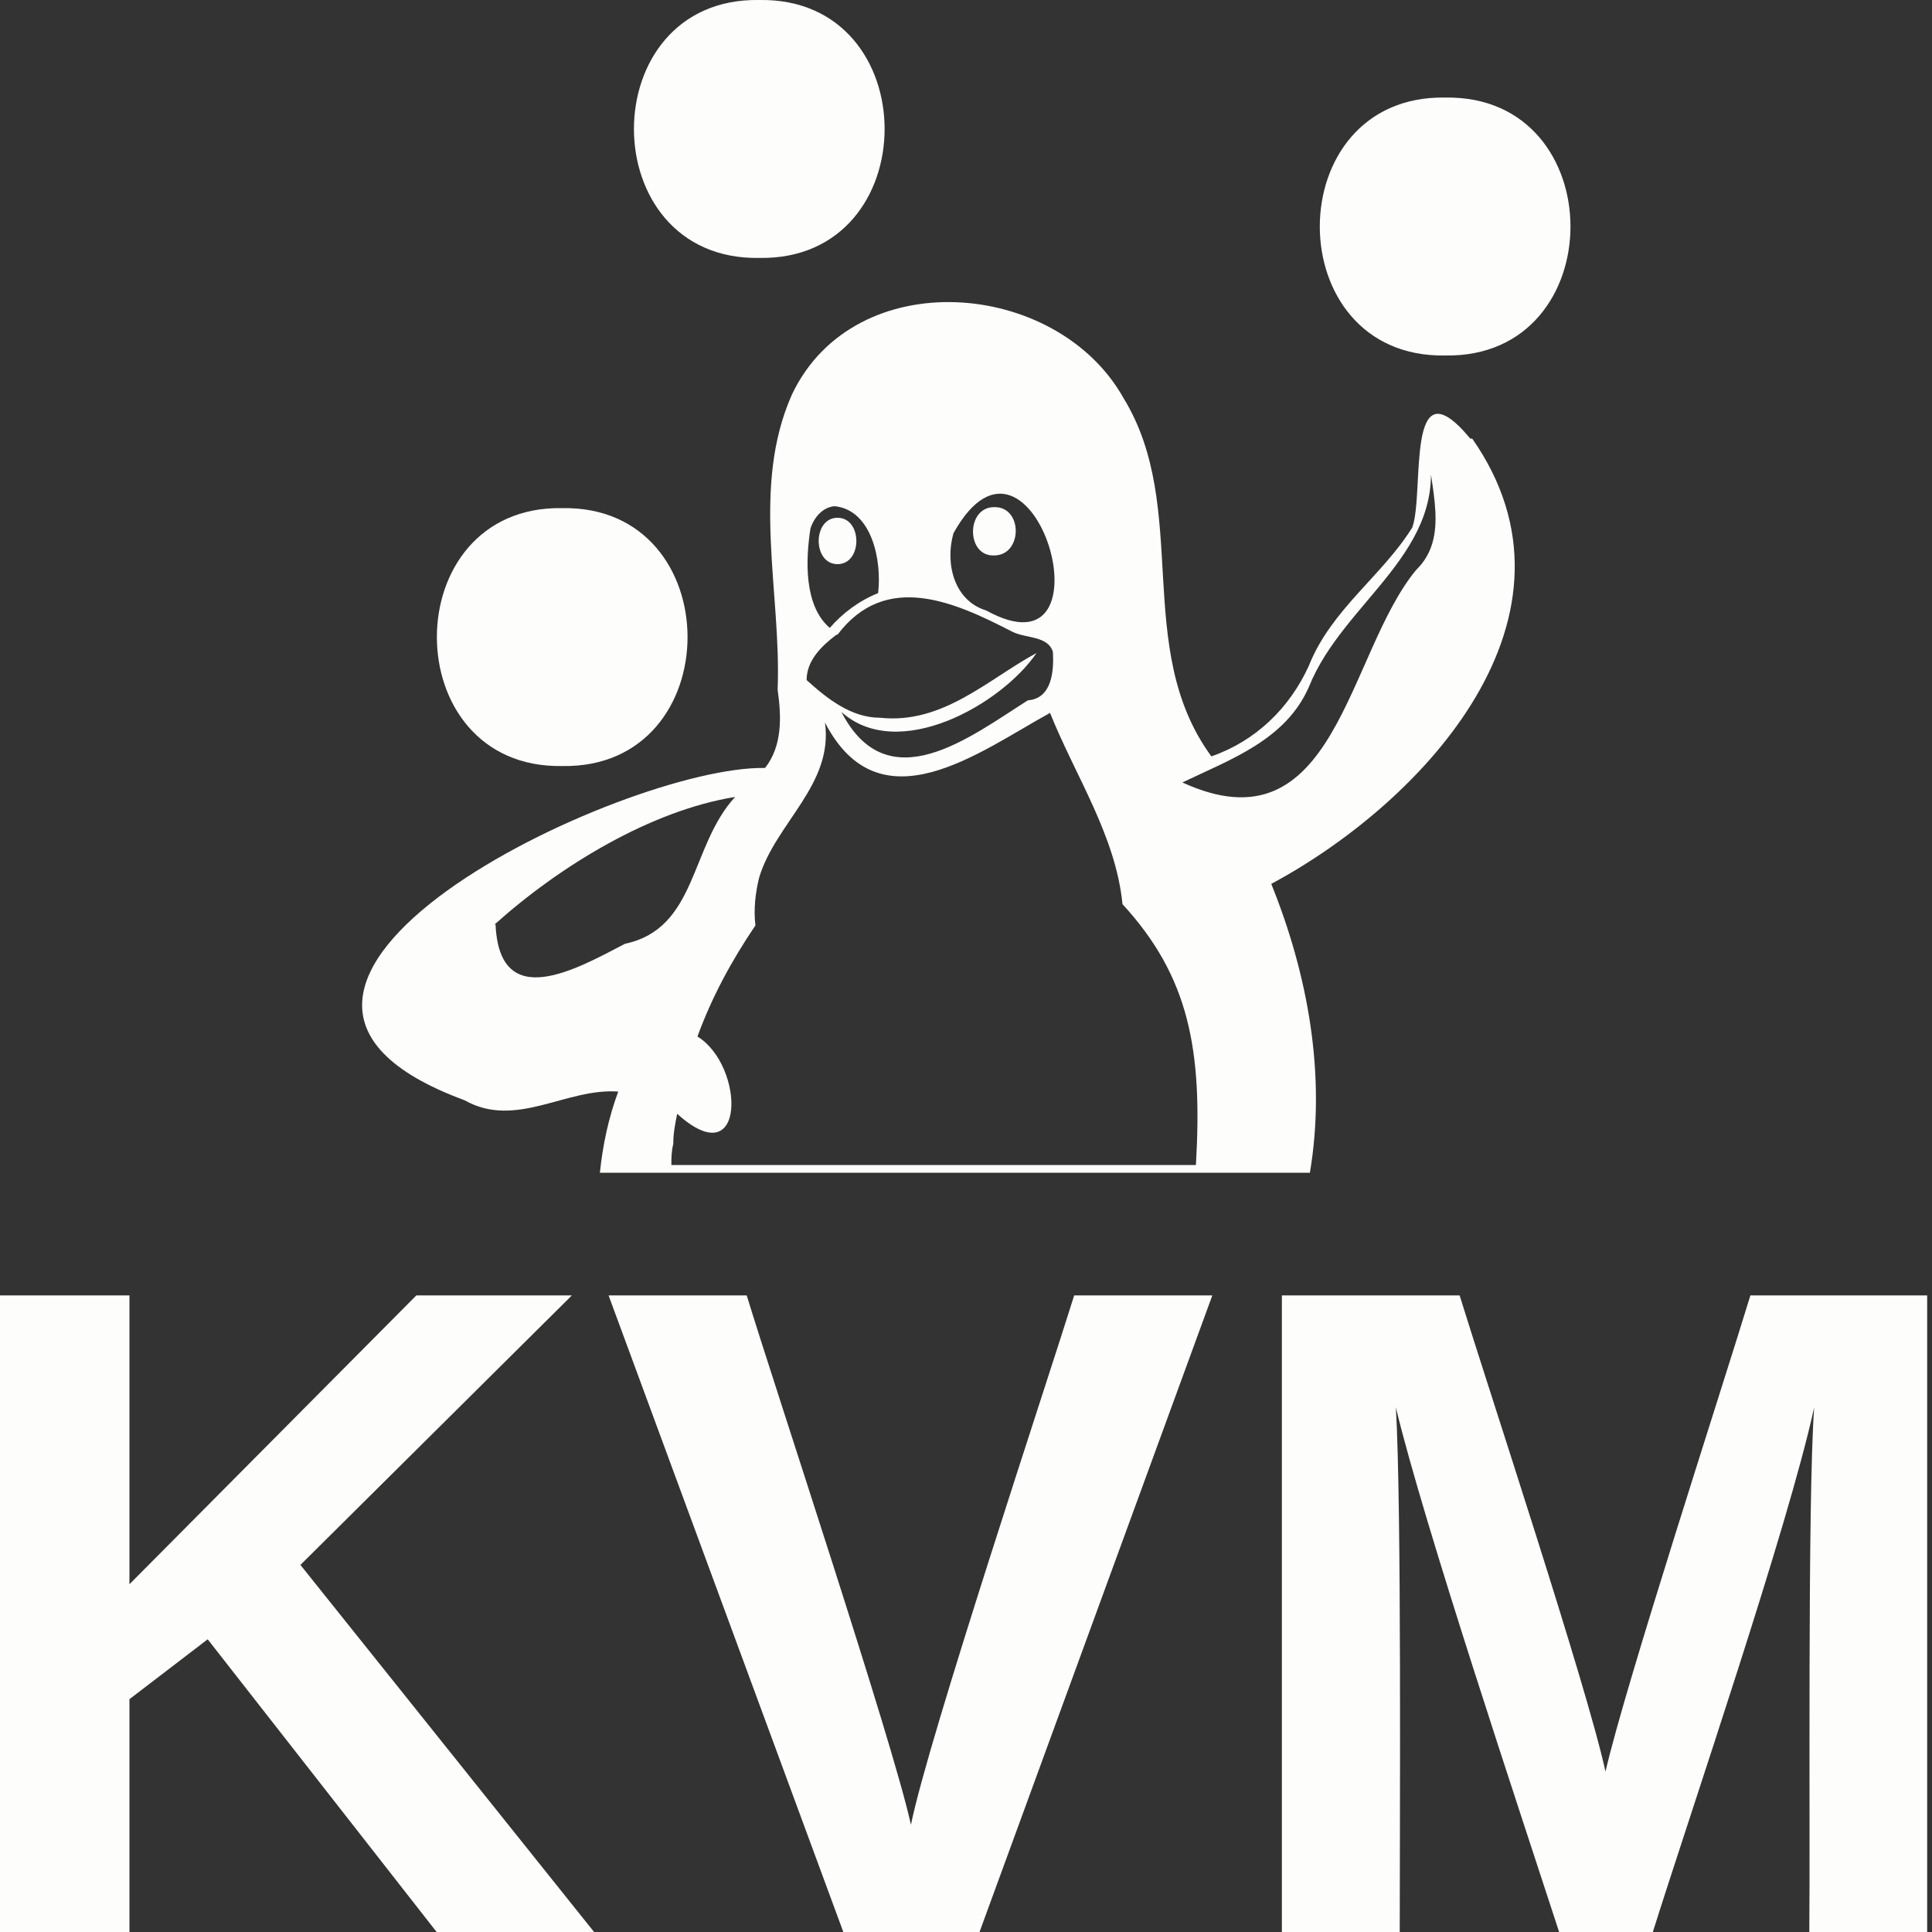
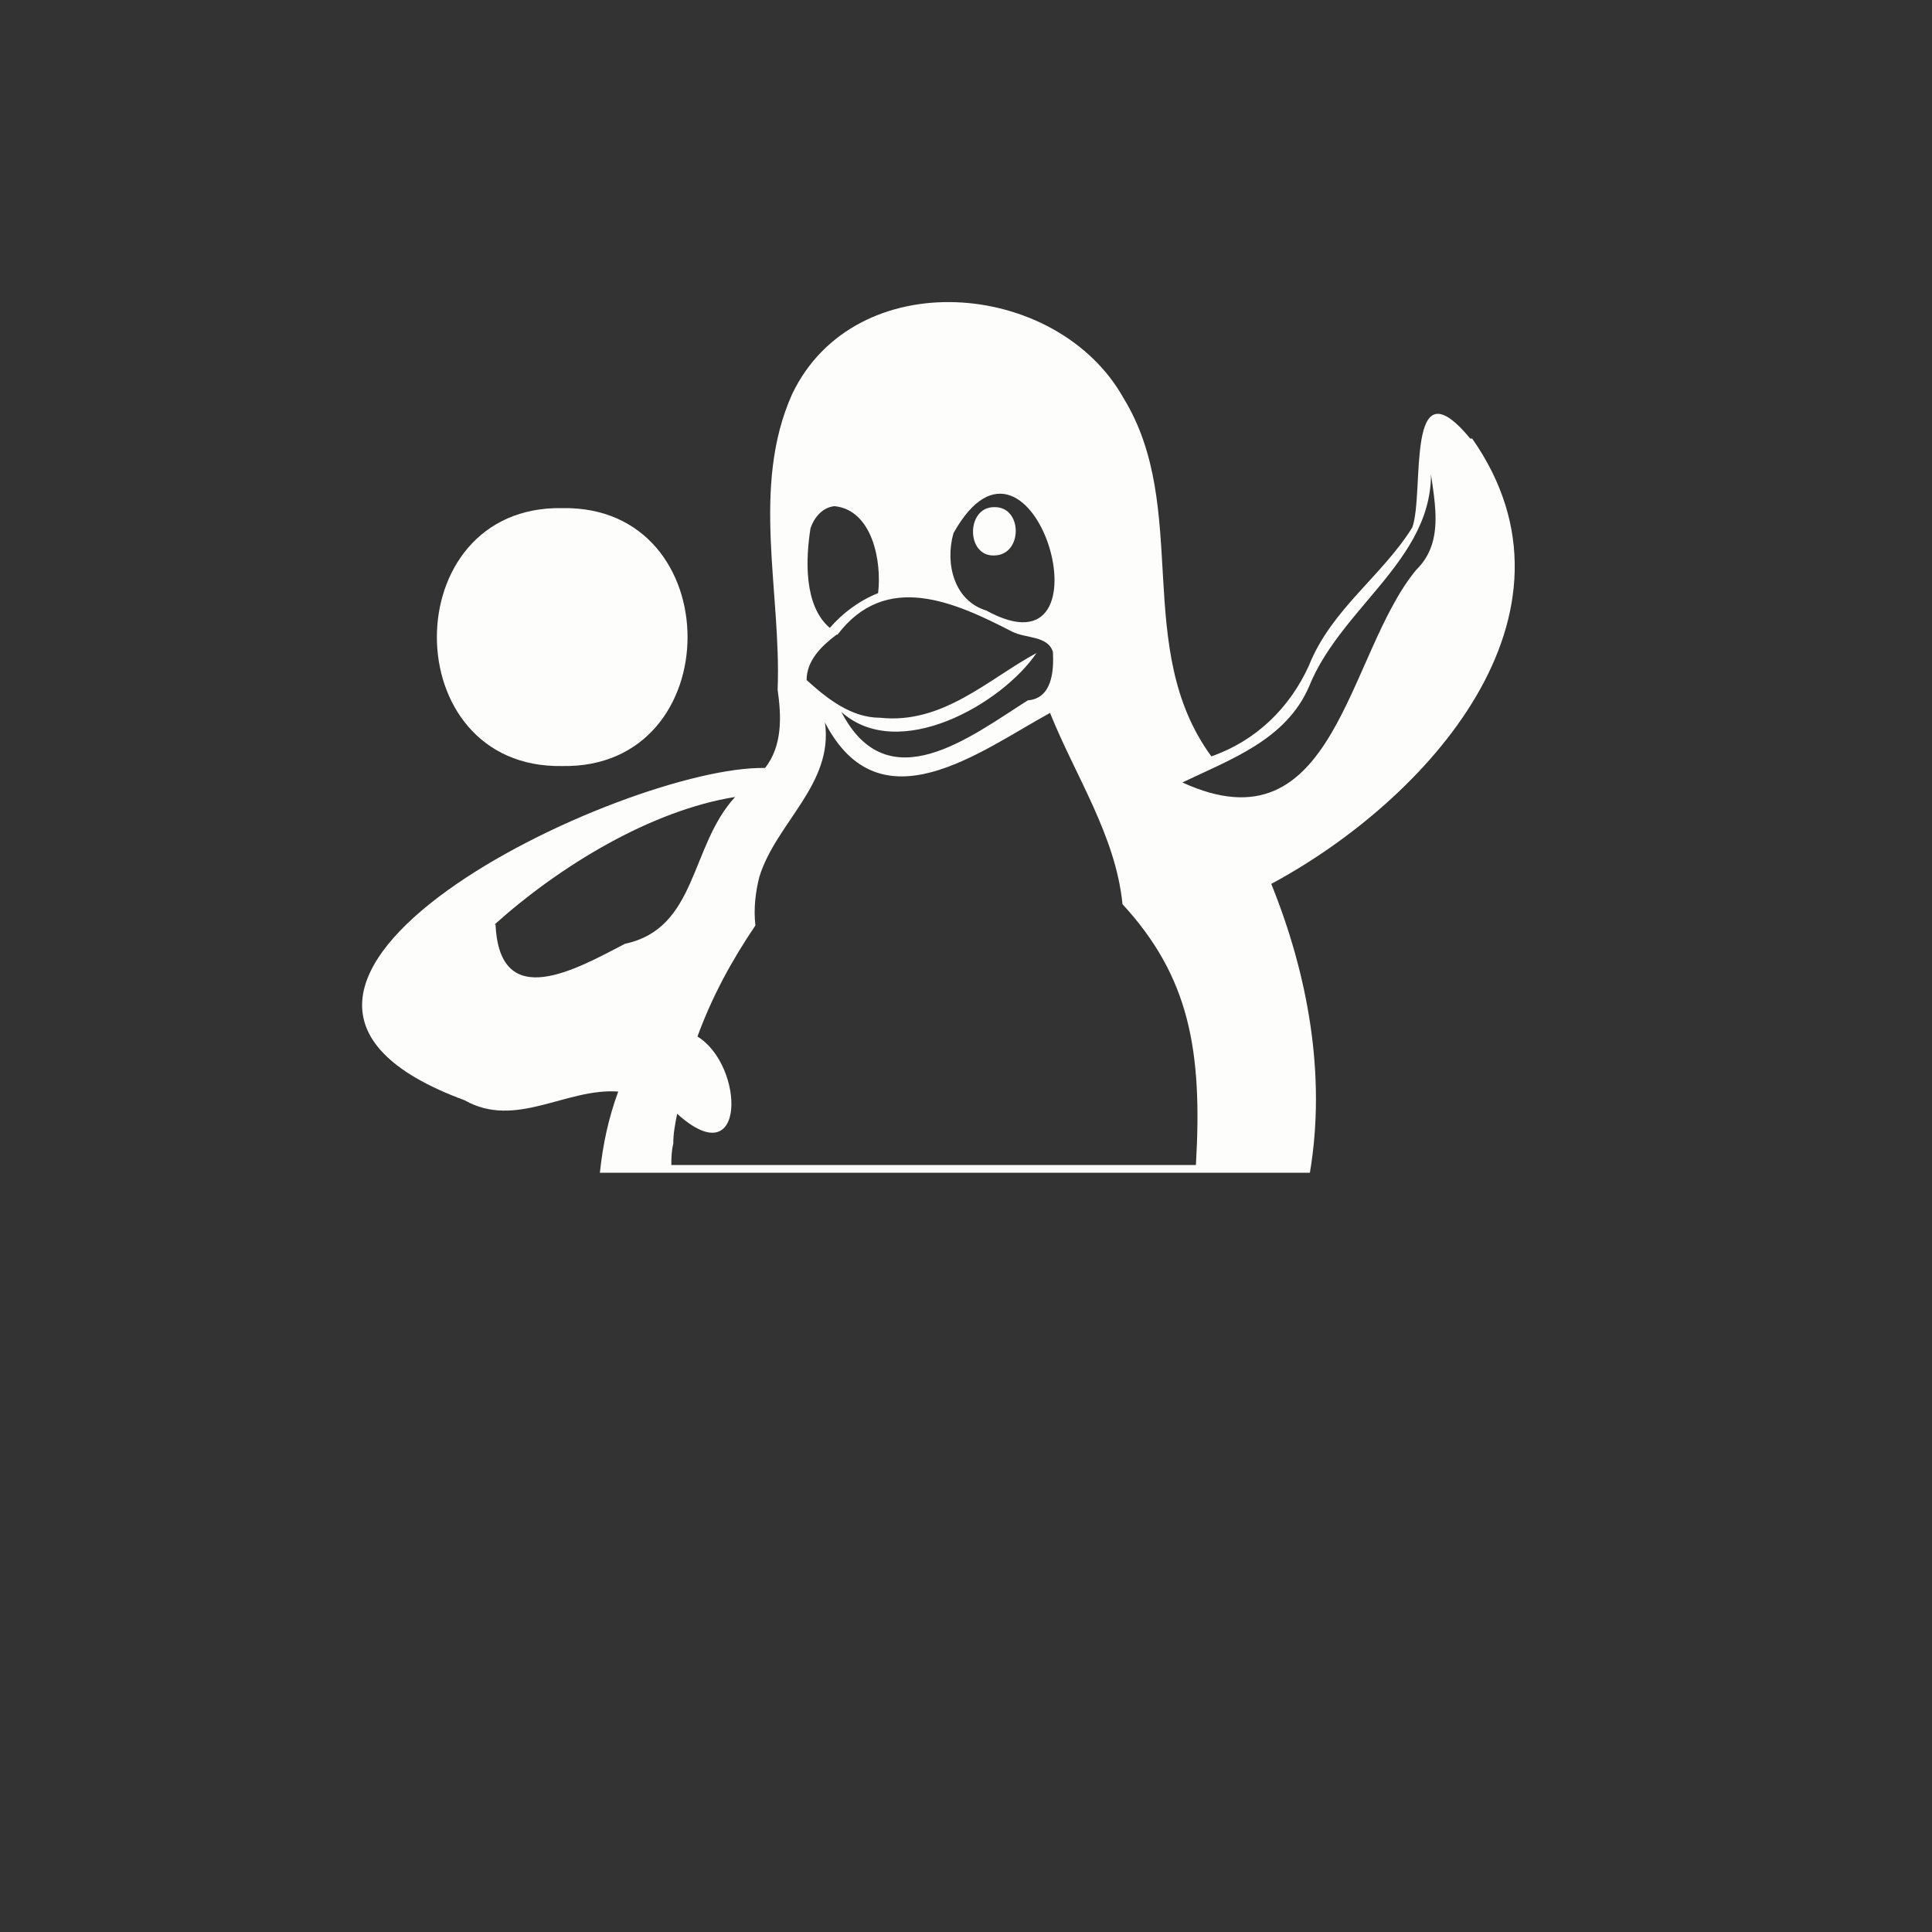
<svg xmlns="http://www.w3.org/2000/svg" id="Calque_1" version="1.1" viewBox="0 0 200 200">
  <rect x="0" y="0" width="200" height="200" fill="#333333" stroke="none" />
  <defs>
    <style>
      .st0 {
        fill: #fdfdfb;
      }
    </style>
  </defs>
-   <path class="st0" d="M-.4,134.1v65.9h13.8v-24.1l8.1-6.2,23.7,30.3h16.3l-30.4-38,28.1-27.9h-16.1l-29.7,29.9v-29.9H-.4h0ZM63,134.1h0l24.3,65.9h14.1l24.1-65.9h-14.3c-2.9,9.3-15.1,45.9-16.9,54.8-1.9-8.7-14.2-45.6-17-54.8h-14.4,0ZM132.7,134.1h0v65.9h12.2c0-10.7.2-44.2-.4-54.3,2.9,12.1,12.9,42,16.9,54.3h9.7c3.9-12.4,14-41.9,16.7-54.3-.7,9.9-.4,43.9-.5,54.3h12.2v-65.9h-18.3c-2.8,9.2-13,40.5-15,49.3-1.9-8.8-12.3-40.2-15.1-49.3h-18.5,0Z" />
  <g>
-     <path class="st0" d="M149.6,10.1c-17.3-.3-17.3,27,0,26.7,17.3.3,17.3-27,0-26.7Z" />
-     <path class="st0" d="M78.6,26.7c17.3.3,17.3-27,0-26.7-17.3-.3-17.3,27,0,26.7Z" />
    <path class="st0" d="M58.2,79.3c17.3.3,17.3-27,0-26.7-17.3-.3-17.3,27,0,26.7Z" />
    <path class="st0" d="M152.2,45.4c-6.8-8.2-4.7,5.6-6,9.2-3.1,5-8.4,8.5-10.7,14.3h0c-2,4.4-5.5,7.8-10.1,9.4-8.2-11.2-2.1-25.7-9.1-37.1-6.9-12.3-27.8-14-34.3-.4-4.3,9.6-1.1,20.5-1.5,30.6h0c.4,2.8.5,5.8-1.3,8.1-14.5-.3-62.9,22.7-31.1,34.4h0c5.3,3,10.5-1.3,15.9-.9-1,2.7-1.6,5.5-1.9,8.4h6.5s0,0,0,0h56.2s0,0,0,0h10.8c1.7-10.1-.2-20.5-4-29.9,16-8.6,33.6-27.8,20.8-46.1ZM146.6,59c-7.2,8.7-8.3,29.3-24.2,22,5-2.4,10.7-4.4,13.1-9.9h0c3.6-9,14.7-14.1,12.3-25,.2,4.4,2.3,9.5-1.2,12.9ZM51.2,95.7c6.8-6.1,16.2-11.8,24.9-13.2-4.7,5.1-3.9,13.6-11.4,15.2h0c-5,2.6-13,7.2-13.4-2ZM83.9,54.7c.4-1.2,1.3-2.2,2.5-2.3h0c3.9.4,4.9,5.7,4.5,9-2,.8-3.7,2.1-5,3.6-2.7-2.3-2.5-7.1-2-10.3ZM98.7,55.2c8.2-14.7,17,15.5,3.4,8-3.3-1-4.3-4.8-3.4-8ZM86.7,65.7c5-6.6,12.1-3.4,18.1-.3,1.4.7,3.7.4,4.2,2.1.1,2-.1,4.8-2.6,5-6,3.8-14.5,10.5-19.3,1.2,5.9,5.3,16.6-.8,20.2-6.1-5,2.7-9.7,7.4-16.2,6.7-3,0-5.5-2-7.6-3.9,0-2,1.5-3.5,3.1-4.7ZM69.7,118.3c0-1,.2-2,.4-3,7.2,6.5,7-5,2.1-8,1.5-4.1,3.5-7.8,6-11.5-.2-1.7,0-3.4.4-5,1.7-5.6,7.7-9.6,6.8-16,5.7,11,16,3,23.3-1,2.6,6.5,6.8,12.7,7.5,19.8,6.9,7.5,8.3,15.1,7.6,27h-54.3c0-.7,0-1.4.2-2.2Z" />
    <path class="st0" d="M102.9,57.5c3,0,3-5.1,0-5-2.9,0-2.9,5.1,0,5Z" />
-     <path class="st0" d="M86.7,58.4c2.6,0,2.6-4.8,0-4.8-2.6,0-2.6,4.8,0,4.8Z" />
  </g>
</svg>